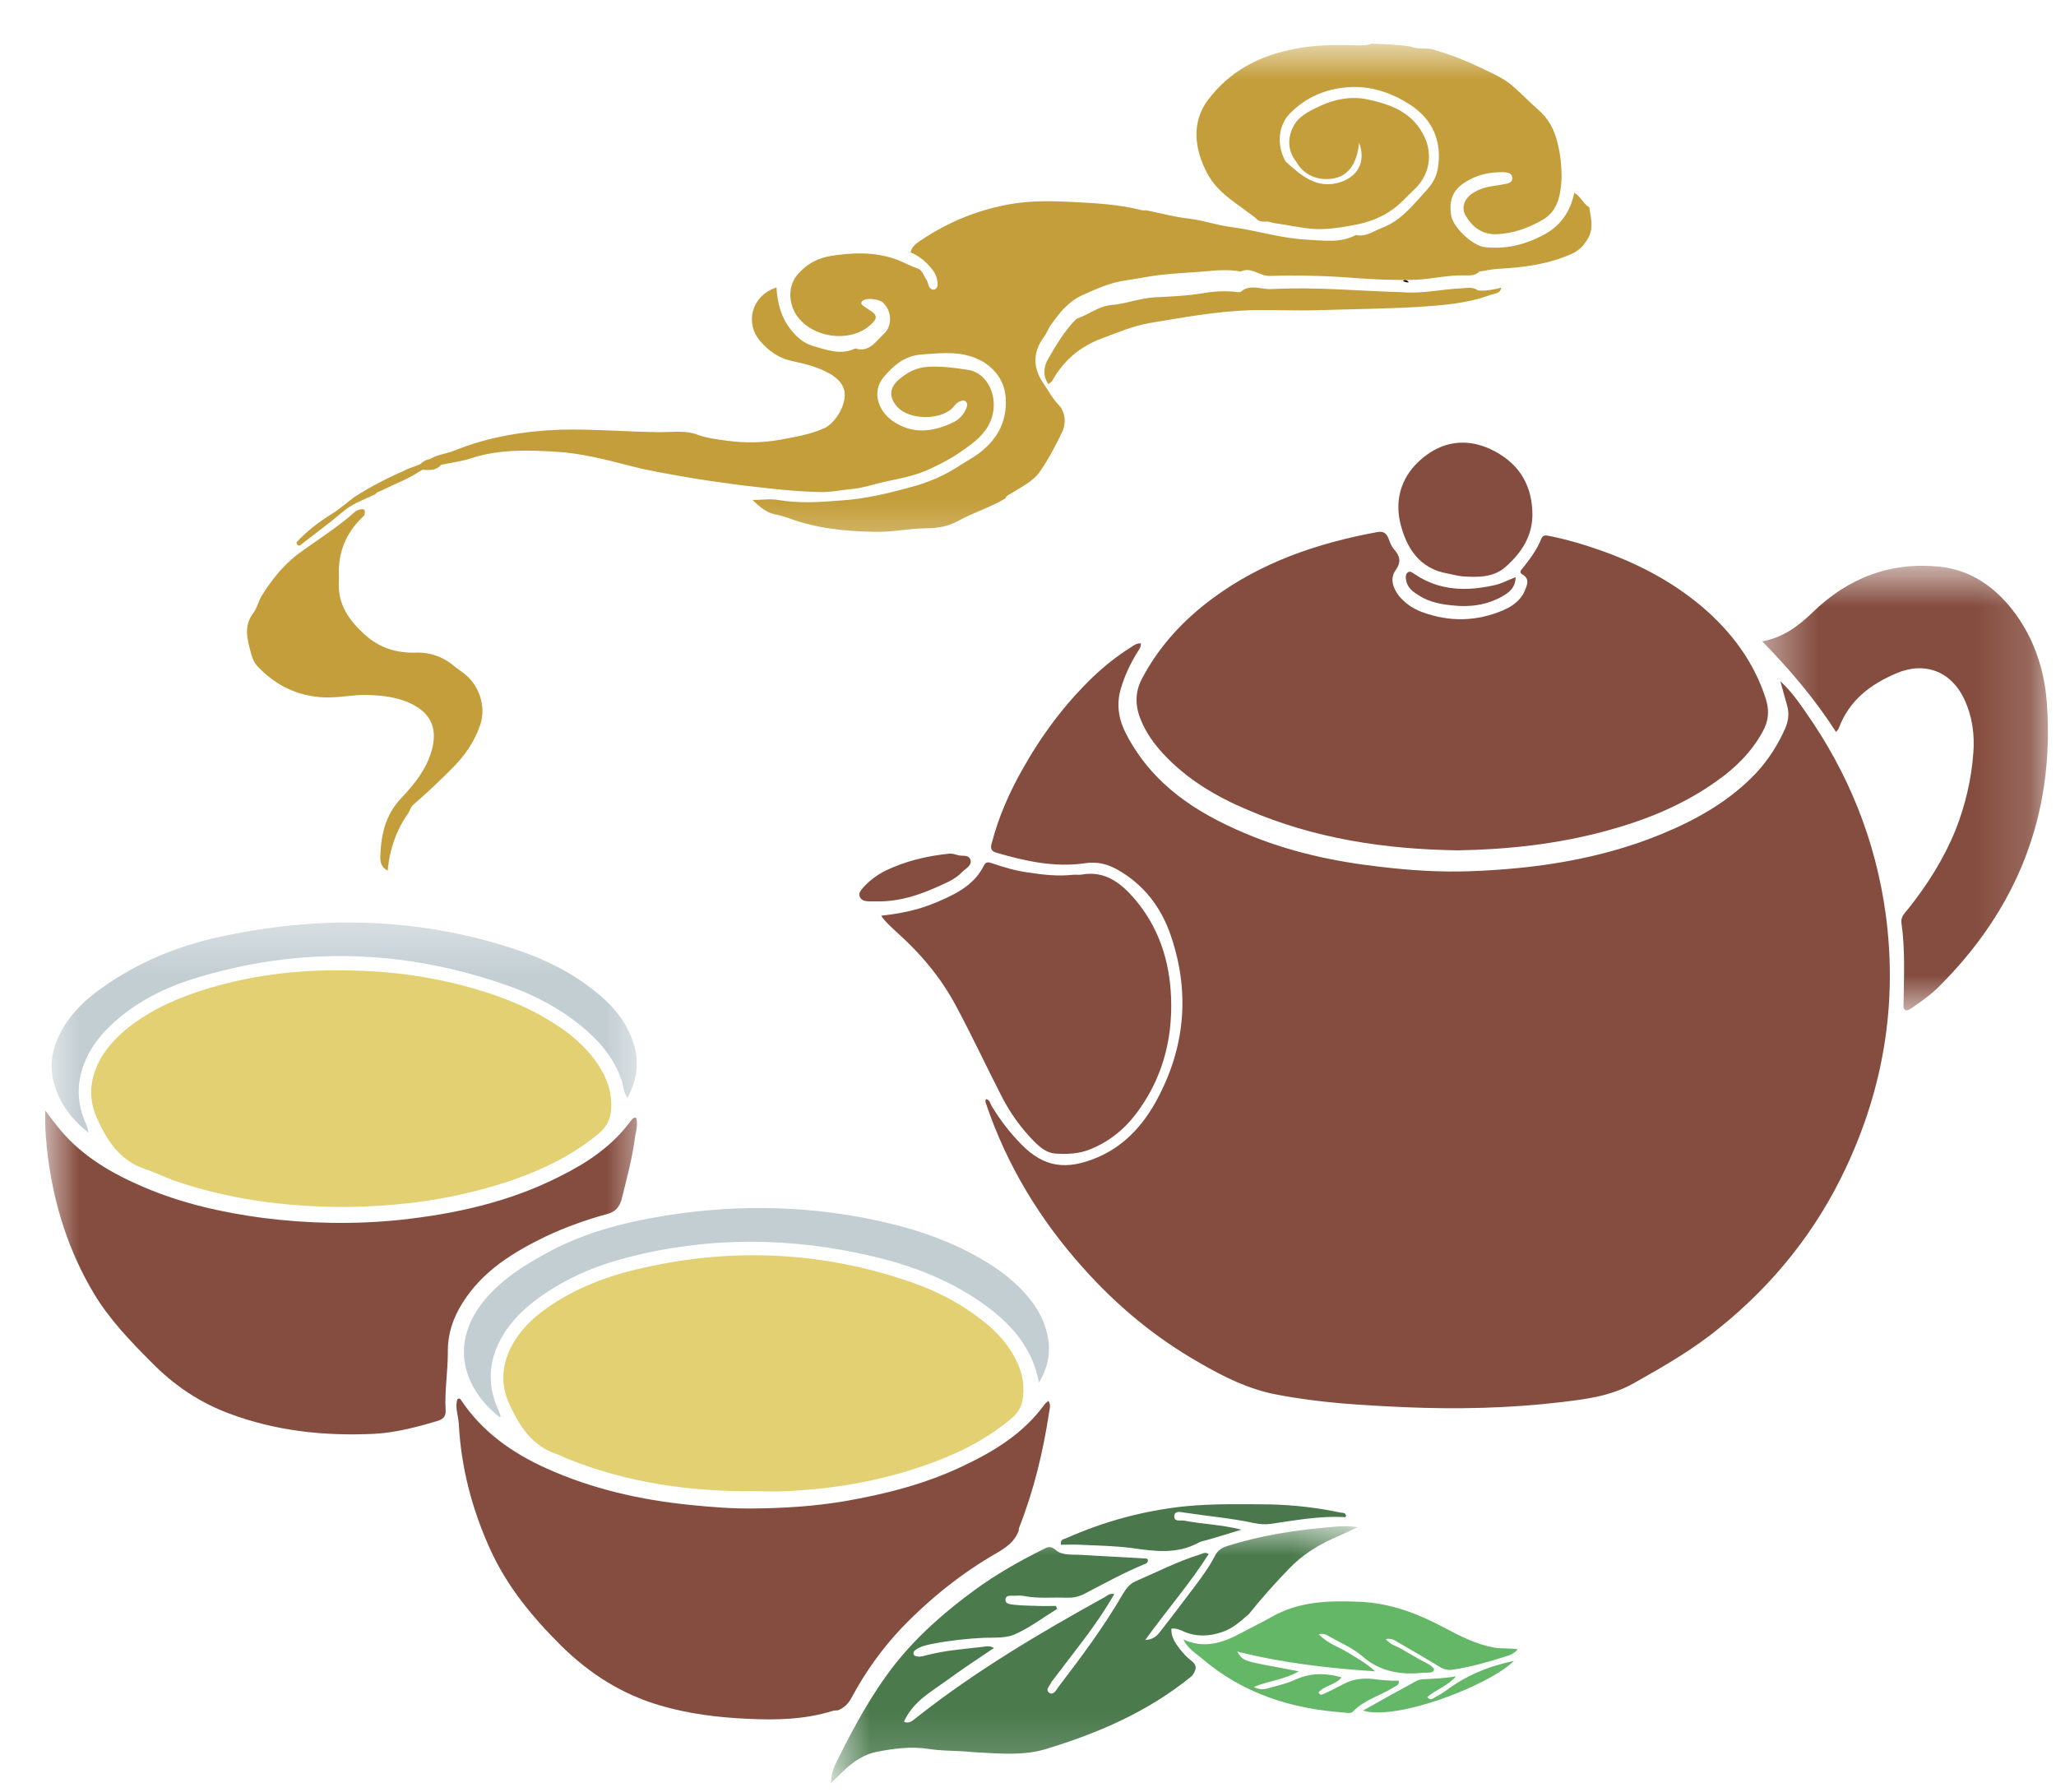
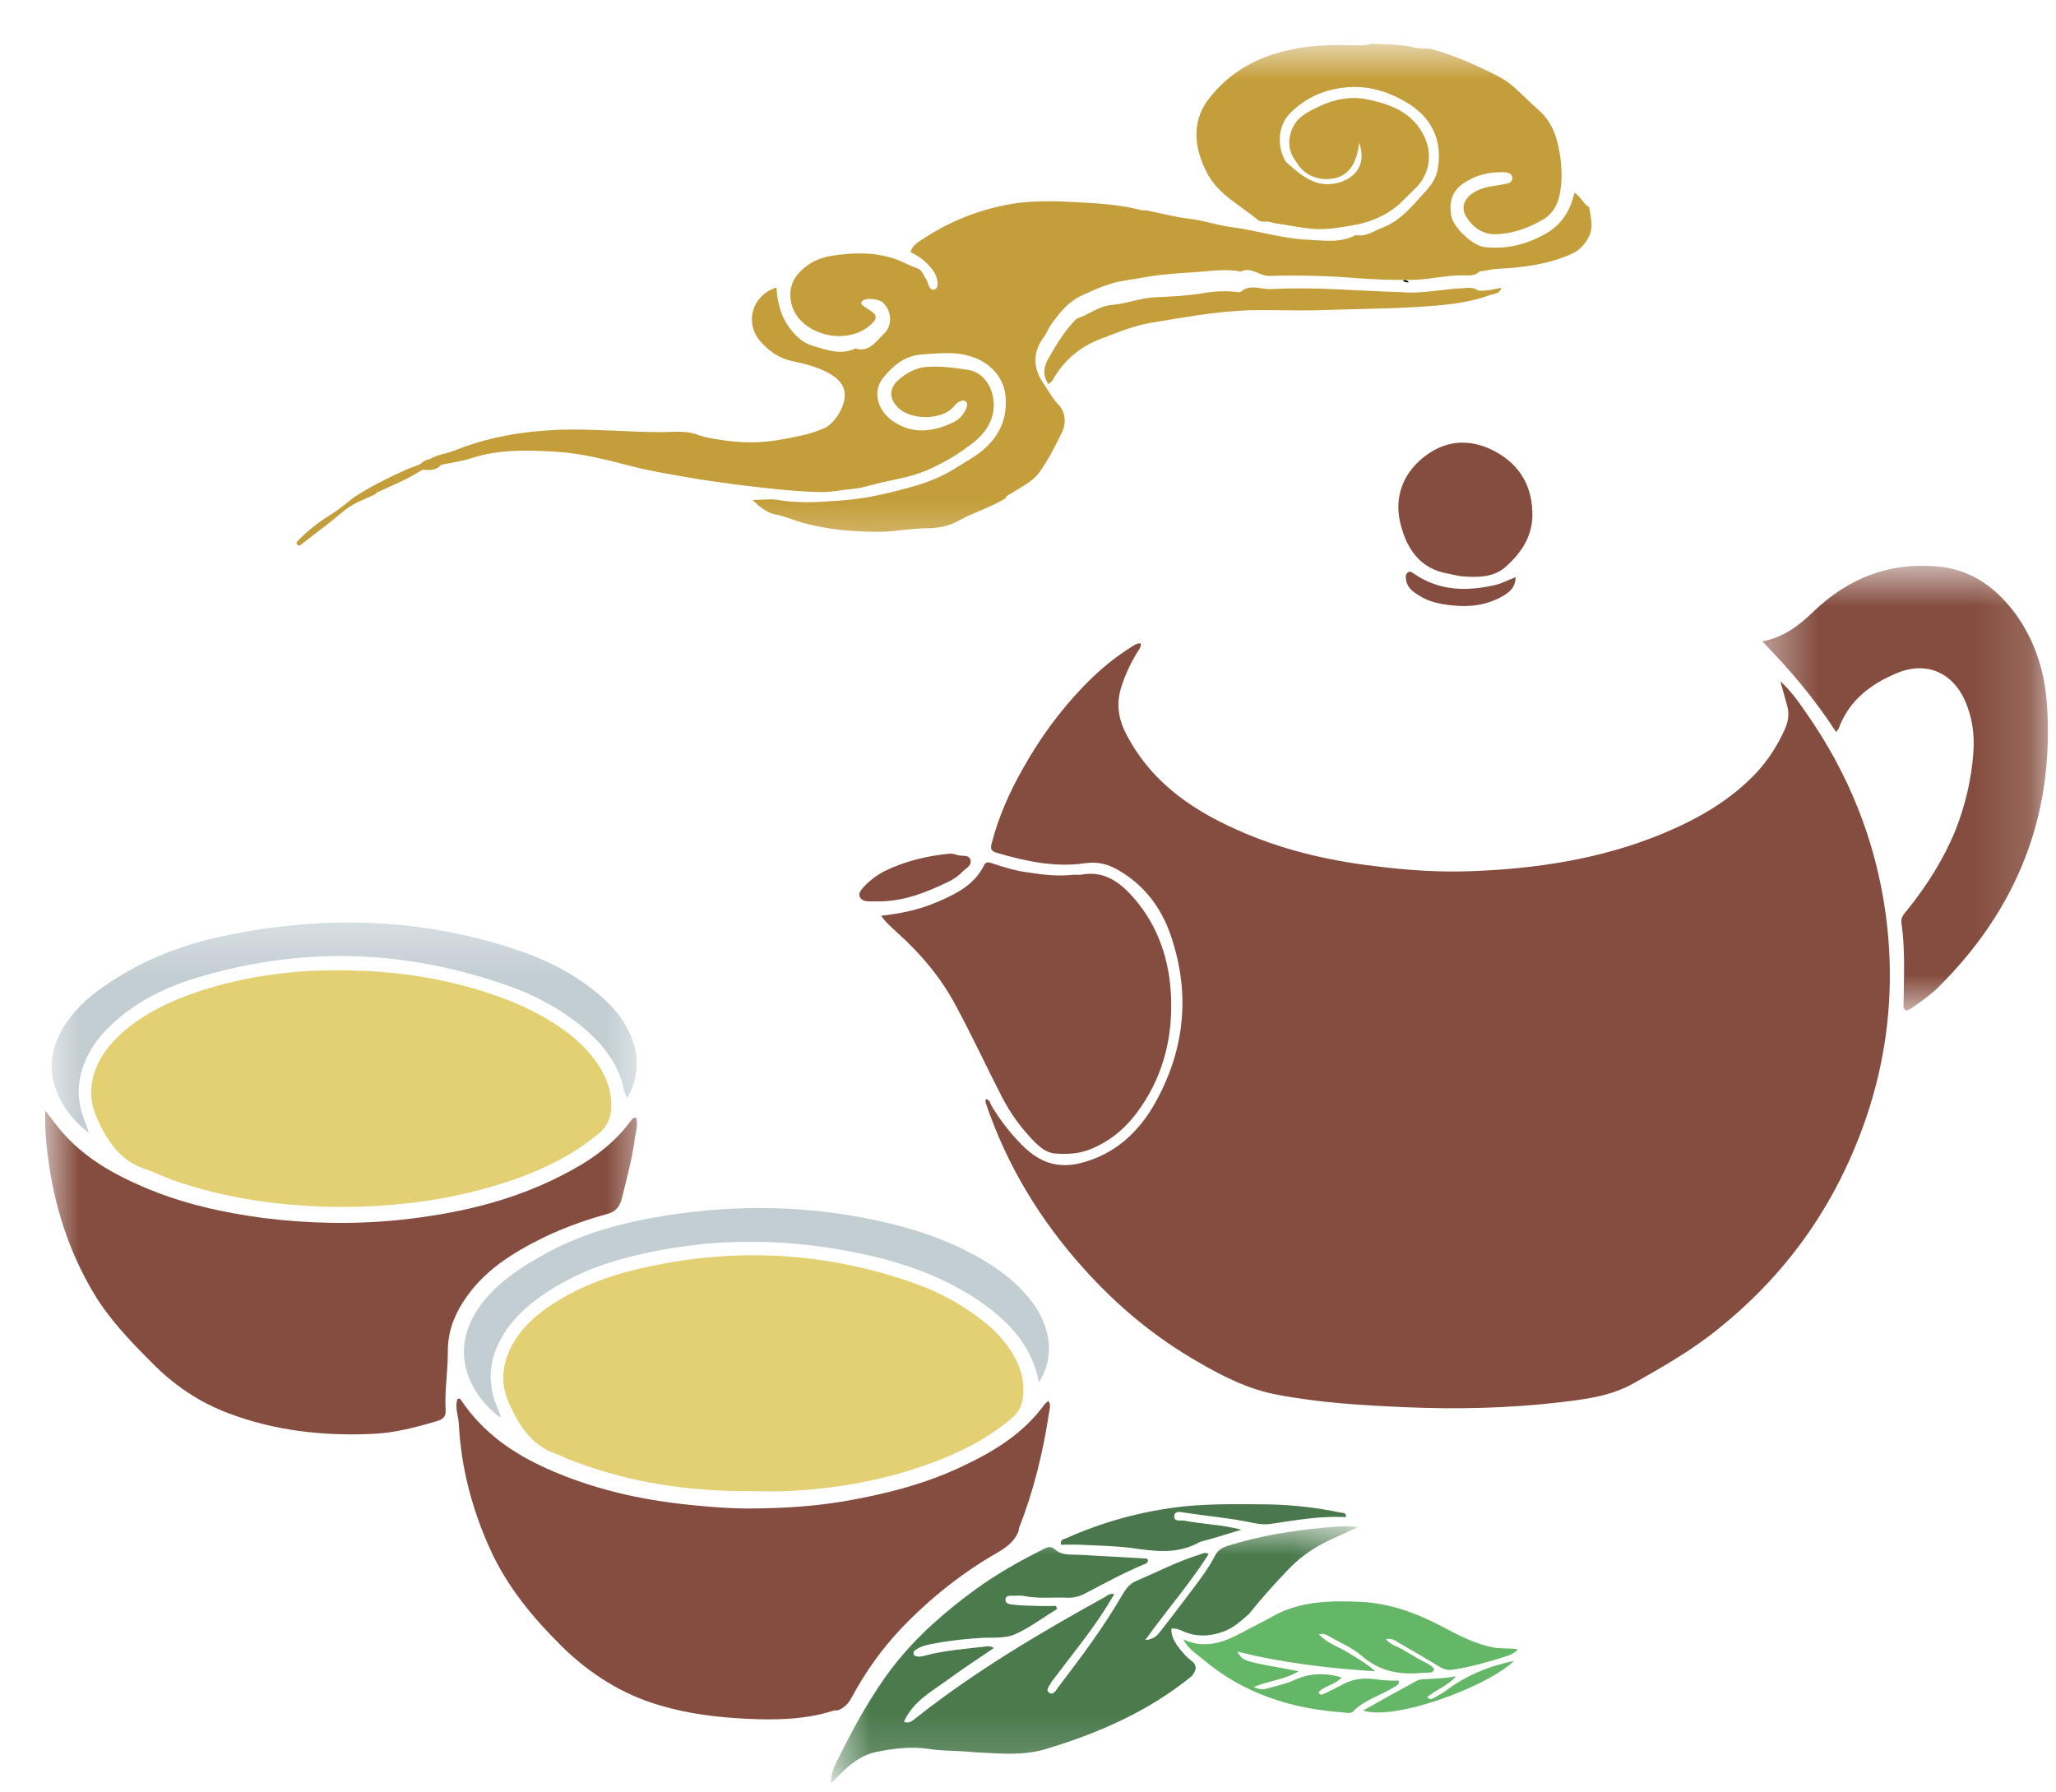
<svg xmlns="http://www.w3.org/2000/svg" width="39" height="34" viewBox="0 0 39 34" fill="none">
  <path d="M14.312 28.286C13.099 28.297 11.906 28.13 10.766 27.672C10.698 27.646 10.63 27.609 10.562 27.583C10.083 27.427 9.844 27.036 9.651 26.609C9.484 26.229 9.526 25.849 9.729 25.489C9.885 25.219 10.099 25.01 10.344 24.833C10.912 24.427 11.547 24.193 12.214 24.047C13.922 23.661 15.615 23.745 17.276 24.318C17.724 24.474 18.146 24.682 18.531 24.969C18.818 25.177 19.068 25.417 19.24 25.734C19.37 25.969 19.438 26.219 19.406 26.489C19.391 26.656 19.323 26.792 19.193 26.901C18.812 27.224 18.385 27.463 17.927 27.651C16.958 28.047 15.948 28.239 14.906 28.286C14.708 28.297 14.51 28.286 14.312 28.286Z" fill="#E2D072" />
  <path d="M6.495 22.895C5.401 22.89 4.323 22.75 3.276 22.385C3.099 22.317 2.927 22.234 2.745 22.172C2.271 22.015 2.026 21.63 1.833 21.198C1.667 20.817 1.708 20.437 1.911 20.078C2.062 19.817 2.271 19.614 2.505 19.437C2.953 19.104 3.458 18.895 3.984 18.739C4.88 18.474 5.797 18.38 6.729 18.411C7.578 18.432 8.411 18.562 9.219 18.823C9.734 18.984 10.224 19.208 10.672 19.52C10.932 19.708 11.166 19.922 11.344 20.192C11.51 20.442 11.609 20.713 11.594 21.026C11.583 21.224 11.51 21.375 11.354 21.505C10.864 21.911 10.307 22.182 9.719 22.385C8.672 22.744 7.594 22.89 6.495 22.895Z" fill="#E2D072" />
  <path d="M28.75 10.948C28.745 11.161 28.614 11.245 28.489 11.317C28.198 11.479 27.88 11.521 27.552 11.484C27.333 11.463 27.109 11.421 26.917 11.296C26.807 11.229 26.693 11.151 26.672 11C26.661 10.953 26.661 10.89 26.703 10.859C26.75 10.823 26.792 10.864 26.833 10.89C27.307 11.213 27.828 11.218 28.354 11.099C28.479 11.073 28.599 11.005 28.75 10.948Z" fill="#854D3F" />
  <path d="M33.771 12.922C33.984 13.12 34.12 13.318 34.25 13.506C35.062 14.662 35.578 15.933 35.771 17.349C35.995 19.037 35.729 20.636 35.01 22.162C34.448 23.355 33.646 24.355 32.63 25.177C32.12 25.599 31.552 25.922 30.979 26.245C30.537 26.49 30.068 26.542 29.599 26.599C28.62 26.714 27.635 26.735 26.651 26.693C25.833 26.657 25.021 26.61 24.214 26.453C23.688 26.355 23.208 26.115 22.75 25.849C21.917 25.375 21.188 24.771 20.547 24.052C19.734 23.146 19.104 22.115 18.708 20.948C18.698 20.917 18.682 20.886 18.703 20.849C18.776 20.86 18.781 20.927 18.807 20.974C18.969 21.245 19.156 21.485 19.375 21.709C19.807 22.151 20.234 22.198 20.807 21.959C21.318 21.745 21.682 21.349 21.943 20.865C22.484 19.865 22.578 18.813 22.203 17.73C22.021 17.203 21.693 16.782 21.214 16.506C21.016 16.391 20.818 16.339 20.578 16.375C20 16.459 19.443 16.334 18.891 16.172C18.776 16.136 18.792 16.063 18.818 15.974C18.943 15.495 19.141 15.047 19.38 14.62C19.745 13.964 20.188 13.365 20.729 12.844C20.948 12.636 21.182 12.448 21.438 12.287C21.495 12.25 21.557 12.198 21.641 12.204C21.646 12.287 21.589 12.344 21.552 12.407C21.432 12.61 21.333 12.823 21.266 13.047C21.167 13.365 21.219 13.657 21.375 13.948C21.875 14.891 22.693 15.417 23.62 15.808C24.443 16.157 25.307 16.344 26.188 16.443C26.755 16.511 27.328 16.547 27.896 16.526C29.141 16.48 30.365 16.297 31.526 15.818C32.193 15.542 32.812 15.193 33.318 14.657C33.547 14.407 33.729 14.125 33.865 13.813C33.927 13.667 33.943 13.521 33.896 13.37C33.859 13.24 33.823 13.11 33.771 12.922Z" fill="#854D3F" />
-   <path d="M27.656 16.13C26.26 16.11 24.927 15.906 23.661 15.36C23.068 15.11 22.521 14.787 22.068 14.302C21.891 14.11 21.739 13.901 21.641 13.656C21.531 13.396 21.526 13.13 21.661 12.875C21.984 12.261 22.443 11.766 22.989 11.36C23.927 10.662 24.995 10.302 26.12 10.094C26.229 10.073 26.297 10.104 26.338 10.214C26.364 10.281 26.391 10.36 26.437 10.412C26.557 10.547 26.588 10.656 26.469 10.823C26.364 10.974 26.422 11.151 26.531 11.297C26.651 11.443 26.802 11.547 26.974 11.61C27.495 11.802 28.01 11.792 28.521 11.573C28.687 11.5 28.844 11.391 28.922 11.209C28.963 11.104 29.026 10.985 28.885 10.901C28.828 10.87 28.833 10.839 28.864 10.802C29.01 10.62 29.151 10.438 29.239 10.214C29.271 10.141 29.328 10.156 29.391 10.167C29.703 10.229 30.016 10.318 30.323 10.427C31.031 10.672 31.693 11.011 32.276 11.5C32.833 11.974 33.266 12.542 33.495 13.255C33.568 13.485 33.547 13.682 33.432 13.886C33.219 14.271 32.917 14.568 32.568 14.813C31.922 15.276 31.203 15.563 30.448 15.766C29.521 16.016 28.578 16.115 27.656 16.13Z" fill="#854D3F" />
  <path d="M16.714 17.37C17.094 17.329 17.438 17.256 17.766 17.115C18.131 16.959 18.48 16.792 18.667 16.412C18.709 16.334 18.761 16.36 18.818 16.375C19.047 16.454 19.276 16.521 19.516 16.552C19.792 16.594 20.068 16.625 20.349 16.594C20.407 16.589 20.469 16.599 20.526 16.589C20.964 16.511 21.271 16.756 21.532 17.063C21.98 17.594 22.188 18.224 22.214 18.927C22.245 19.74 22.037 20.485 21.547 21.131C21.313 21.438 21.021 21.667 20.662 21.808C20.448 21.891 20.23 21.896 20.006 21.881C19.855 21.865 19.745 21.776 19.641 21.677C19.386 21.422 19.172 21.131 19.006 20.808C18.714 20.24 18.443 19.657 18.141 19.094C17.855 18.552 17.469 18.094 17.016 17.688C16.917 17.594 16.808 17.506 16.714 17.37Z" fill="#854D3F" />
  <mask id="mask0_2089_4006" style="mask-type:luminance" maskUnits="userSpaceOnUse" x="33" y="10" width="6" height="10">
    <path d="M33.417 10.724H38.849V19.187H33.417V10.724Z" fill="white" />
  </mask>
  <g mask="url(#mask0_2089_4006)">
    <path d="M33.427 12.166C33.823 12.093 34.109 11.88 34.38 11.619C35.057 10.958 35.87 10.651 36.802 10.75C37.412 10.817 37.88 11.161 38.24 11.656C38.604 12.161 38.787 12.744 38.828 13.359C38.974 15.479 38.25 17.255 36.771 18.724C36.625 18.869 36.453 18.989 36.281 19.109C36.24 19.14 36.203 19.166 36.151 19.166C36.089 19.13 36.109 19.073 36.109 19.026C36.115 18.52 36.141 18.01 36.068 17.505C36.052 17.39 36.13 17.323 36.193 17.244C36.563 16.781 36.875 16.286 37.099 15.734C37.281 15.265 37.396 14.781 37.432 14.281C37.459 13.932 37.412 13.588 37.261 13.265C37.016 12.739 36.516 12.541 35.974 12.771C35.484 12.979 35.078 13.281 34.88 13.812C34.875 13.833 34.854 13.849 34.828 13.885C34.422 13.255 33.948 12.697 33.427 12.166Z" fill="#854D3F" />
  </g>
  <path d="M29.067 9.703C29.088 10.151 28.864 10.485 28.557 10.755C28.328 10.959 28.021 10.953 27.729 10.932C27.64 10.922 27.552 10.896 27.463 10.88C26.922 10.787 26.672 10.391 26.557 9.901C26.453 9.427 26.609 9.005 26.974 8.698C27.364 8.37 27.812 8.307 28.276 8.521C28.76 8.75 29.047 9.136 29.067 9.703Z" fill="#854D3F" />
  <path d="M16.667 17.099C16.609 17.099 16.552 17.099 16.495 17.099C16.422 17.094 16.344 17.094 16.307 17.006C16.281 16.928 16.339 16.881 16.38 16.829C16.495 16.704 16.625 16.605 16.776 16.526C17.167 16.334 17.583 16.235 18.011 16.193C18.068 16.188 18.125 16.209 18.182 16.224C18.261 16.245 18.386 16.204 18.412 16.323C18.427 16.428 18.318 16.474 18.255 16.537C18.12 16.683 17.938 16.75 17.766 16.829C17.417 16.985 17.057 17.099 16.667 17.099Z" fill="#854D3F" />
  <path d="M19.323 29.036C19.25 29.239 19.094 29.349 18.917 29.453C18.245 29.838 17.646 30.317 17.104 30.88C16.729 31.276 16.417 31.713 16.156 32.198C16.094 32.318 16.011 32.396 15.896 32.443C15.865 32.448 15.828 32.443 15.797 32.453C15.266 32.62 14.719 32.63 14.177 32.604C13.615 32.578 13.057 32.51 12.516 32.349C11.802 32.14 11.193 31.755 10.656 31.229C10.104 30.682 9.615 30.093 9.292 29.375C8.953 28.625 8.745 27.833 8.703 27.005C8.693 26.849 8.625 26.692 8.677 26.541C8.714 26.515 8.734 26.536 8.745 26.557C9.151 27.166 9.719 27.562 10.365 27.854C11.235 28.245 12.151 28.453 13.094 28.547C13.495 28.588 13.901 28.62 14.302 28.614C14.87 28.609 15.443 28.573 16.005 28.479C16.792 28.343 17.557 28.151 18.281 27.802C18.875 27.521 19.422 27.182 19.818 26.635C19.833 26.614 19.854 26.604 19.886 26.573C19.938 26.646 19.912 26.718 19.901 26.786C19.787 27.541 19.61 28.276 19.328 28.989C19.323 29 19.328 29.021 19.323 29.036Z" fill="#854D3F" />
  <mask id="mask1_2089_4006" style="mask-type:luminance" maskUnits="userSpaceOnUse" x="0" y="20" width="13" height="8">
    <path d="M0.849 20H12.333V28H0.849V20Z" fill="white" />
  </mask>
  <g mask="url(#mask1_2089_4006)">
    <path d="M12.068 21.203C12.109 21.354 12.052 21.494 12.036 21.64C11.984 22.01 11.885 22.369 11.797 22.729C11.755 22.895 11.677 22.989 11.51 23.031C11.109 23.14 10.719 23.281 10.344 23.458C9.734 23.755 9.161 24.104 8.781 24.703C8.594 24.994 8.489 25.307 8.495 25.661C8.495 26.02 8.432 26.385 8.453 26.75C8.463 26.88 8.39 26.927 8.286 26.958C7.896 27.073 7.5 27.177 7.099 27.198C6.156 27.244 5.229 27.145 4.344 26.812C3.786 26.604 3.297 26.276 2.875 25.843C2.474 25.442 2.078 25.031 1.781 24.536C1.307 23.744 1.031 22.88 0.911 21.963C0.875 21.682 0.849 21.401 0.859 21.067C0.979 21.224 1.068 21.343 1.161 21.453C1.588 21.953 2.135 22.265 2.719 22.515C3.448 22.828 4.213 23 4.995 23.104C5.859 23.213 6.724 23.229 7.588 23.14C8.646 23.026 9.677 22.797 10.635 22.307C11.146 22.052 11.614 21.739 11.963 21.265C11.989 21.234 12.01 21.192 12.068 21.203Z" fill="#854D3F" />
  </g>
  <mask id="mask2_2089_4006" style="mask-type:luminance" maskUnits="userSpaceOnUse" x="0" y="17" width="13" height="6">
    <path d="M0.849 17.333H12.333V22.666H0.849V17.333Z" fill="white" />
  </mask>
  <g mask="url(#mask2_2089_4006)">
    <path d="M11.901 20.828C11.823 20.713 11.828 20.604 11.797 20.51C11.651 20.067 11.364 19.739 11.015 19.453C10.609 19.125 10.156 18.885 9.666 18.708C7.677 18 5.672 17.942 3.651 18.572C3.031 18.77 2.458 19.072 1.995 19.557C1.838 19.724 1.708 19.911 1.62 20.119C1.458 20.494 1.448 20.875 1.604 21.255C1.635 21.328 1.666 21.406 1.682 21.489C1.364 21.239 1.13 20.937 1.021 20.541C0.922 20.171 1.005 19.833 1.187 19.515C1.375 19.192 1.64 18.942 1.948 18.729C2.609 18.26 3.338 17.958 4.12 17.781C6.031 17.359 7.927 17.39 9.797 18.015C10.328 18.192 10.828 18.437 11.271 18.791C11.583 19.036 11.844 19.322 11.989 19.708C12.135 20.088 12.104 20.453 11.901 20.828Z" fill="#C3CED3" />
  </g>
  <path d="M19.708 26.224C19.589 25.594 19.214 25.151 18.734 24.792C18.083 24.307 17.339 24.016 16.562 23.833C15.005 23.464 13.448 23.453 11.896 23.854C11.328 24 10.792 24.224 10.307 24.557C10.037 24.74 9.792 24.958 9.604 25.229C9.281 25.708 9.208 26.208 9.453 26.745C9.469 26.781 9.484 26.823 9.495 26.859C9.495 26.865 9.49 26.875 9.484 26.885C8.833 26.391 8.458 25.49 9.24 24.604C9.537 24.266 9.906 24.026 10.292 23.812C11.011 23.401 11.797 23.193 12.599 23.062C14.026 22.833 15.448 22.865 16.859 23.203C17.474 23.349 18.068 23.562 18.62 23.885C18.917 24.057 19.193 24.26 19.427 24.516C19.615 24.719 19.766 24.953 19.844 25.224C19.948 25.578 19.901 25.906 19.708 26.224Z" fill="#C3CED3" />
  <mask id="mask3_2089_4006" style="mask-type:luminance" maskUnits="userSpaceOnUse" x="15" y="28" width="11" height="6">
    <path d="M15.745 28.942H25.761V33.828H15.745V28.942Z" fill="white" />
  </mask>
  <g mask="url(#mask3_2089_4006)">
    <path d="M23.693 30.614C23.537 30.749 23.391 30.89 23.183 30.958C22.938 31.041 22.703 31.052 22.464 30.953C22.391 30.921 22.318 30.88 22.219 30.895C22.214 31.057 22.297 31.171 22.381 31.281C22.443 31.359 22.511 31.437 22.594 31.499C22.724 31.593 22.688 31.687 22.61 31.791C21.782 32.468 20.828 32.88 19.823 33.182C19.417 33.301 19 33.265 18.589 33.244C18.464 33.239 18.344 33.223 18.219 33.218C18.021 33.208 17.823 33.208 17.625 33.176C17.287 33.124 16.948 33.166 16.615 33.234C16.386 33.281 16.188 33.416 16.016 33.578C15.938 33.65 15.865 33.729 15.761 33.828C15.766 33.635 15.823 33.51 15.886 33.385C16.203 32.749 16.537 32.13 16.974 31.572C17.412 31.02 17.933 30.567 18.495 30.156C18.896 29.864 19.334 29.614 19.776 29.395C19.865 29.348 19.922 29.312 20.032 29.406C20.151 29.51 20.344 29.484 20.511 29.494C20.907 29.52 21.302 29.536 21.698 29.562C21.73 29.562 21.766 29.557 21.776 29.598C21.771 29.65 21.73 29.666 21.693 29.677C21.318 29.833 20.959 30.031 20.599 30.218C20.485 30.281 20.37 30.312 20.245 30.307C19.969 30.296 19.698 30.328 19.427 30.275C19.37 30.265 19.313 30.265 19.256 30.27C19.188 30.275 19.078 30.244 19.073 30.343C19.068 30.437 19.183 30.432 19.25 30.442C19.401 30.458 19.547 30.458 19.698 30.463C19.808 30.468 19.922 30.463 20.032 30.463C20.037 30.484 20.047 30.505 20.052 30.52C19.787 30.682 19.537 30.874 19.256 30.999C19.084 31.078 18.865 31.062 18.667 31.067C18.339 31.083 18.011 31.119 17.688 31.182C17.573 31.203 17.459 31.229 17.36 31.302C17.344 31.312 17.323 31.343 17.328 31.364C17.328 31.4 17.36 31.416 17.396 31.421C17.453 31.432 17.511 31.416 17.568 31.4C17.917 31.307 18.282 31.281 18.641 31.239C18.703 31.229 18.771 31.213 18.855 31.26C18.537 31.473 18.23 31.677 17.933 31.895C17.641 32.104 17.313 32.286 17.146 32.661C17.256 32.703 17.313 32.635 17.375 32.588C18.495 31.703 19.719 30.979 20.964 30.291C21.011 30.26 21.058 30.218 21.136 30.239C20.953 30.557 20.75 30.848 20.537 31.13C20.349 31.38 20.157 31.624 19.969 31.874C19.959 31.885 19.948 31.895 19.943 31.911C19.912 31.979 19.823 32.051 19.901 32.109C19.98 32.166 20.032 32.062 20.073 32.005C20.506 31.437 20.933 30.869 21.292 30.249C21.355 30.145 21.417 30.052 21.532 29.999C21.943 29.822 22.344 29.614 22.771 29.484C22.818 29.468 22.86 29.432 22.927 29.479C22.573 30.036 22.141 30.531 21.724 31.109C21.917 31.098 21.974 30.989 22.042 30.906C22.256 30.635 22.459 30.359 22.667 30.088C22.802 29.906 22.938 29.723 23.042 29.52C23.099 29.4 23.188 29.354 23.308 29.317C23.896 29.135 24.495 29.036 25.105 28.979C25.302 28.963 25.495 28.932 25.756 28.968C25.568 29.057 25.438 29.119 25.302 29.177C24.985 29.317 24.703 29.499 24.459 29.749C24.193 30.025 23.933 30.312 23.693 30.614Z" fill="#4B7A4D" />
  </g>
  <path d="M23.547 29.016C23.323 29.084 23.146 29.141 22.964 29.193C22.885 29.219 22.797 29.229 22.729 29.266C22.323 29.485 21.901 29.427 21.474 29.365C21.146 29.323 20.818 29.318 20.484 29.302C20.365 29.297 20.245 29.302 20.125 29.302C20.109 29.203 20.172 29.198 20.214 29.183C20.938 28.86 21.688 28.657 22.474 28.573C23.01 28.521 23.547 28.532 24.083 28.537C24.537 28.547 24.99 28.599 25.432 28.693C25.474 28.698 25.521 28.693 25.531 28.745C25.537 28.787 25.5 28.782 25.484 28.776C25.016 28.756 24.562 28.839 24.104 28.907C23.995 28.922 23.896 28.912 23.787 28.891C23.354 28.797 22.912 28.761 22.469 28.693C22.401 28.683 22.292 28.651 22.276 28.745C22.26 28.875 22.385 28.834 22.458 28.844C22.802 28.912 23.156 28.917 23.547 29.016Z" fill="#4A774C" />
  <path d="M22.448 31.099C22.855 31.286 23.214 31.156 23.568 30.963C23.75 30.864 23.938 30.776 24.12 30.672C24.646 30.37 25.224 30.359 25.808 30.385C26.37 30.411 26.886 30.604 27.386 30.87C27.688 31.031 28 31.192 28.349 31.255C28.49 31.276 28.631 31.26 28.792 31.286C28.714 31.375 28.625 31.401 28.542 31.427C28.219 31.531 27.896 31.62 27.558 31.672C27.464 31.687 27.386 31.666 27.302 31.614C27.047 31.458 26.787 31.307 26.532 31.161C26.469 31.125 26.407 31.067 26.287 31.093C26.381 31.203 26.5 31.229 26.599 31.286C26.698 31.349 26.802 31.401 26.901 31.463C27.006 31.526 27.125 31.562 27.203 31.656C27.188 31.745 27.131 31.718 27.084 31.729C27.063 31.734 27.037 31.729 27.011 31.729C26.578 31.776 26.183 31.718 25.834 31.411C25.651 31.255 25.422 31.161 25.214 31.041C25.167 31.015 25.12 30.979 25.016 31C25.188 31.182 25.396 31.239 25.573 31.349C25.745 31.458 25.927 31.552 26.084 31.703C25.209 31.646 24.339 31.547 23.469 31.328C23.558 31.484 23.599 31.505 24 31.583C24.198 31.62 24.396 31.656 24.636 31.703C24.36 31.864 24.073 31.88 23.782 32C23.917 32.068 24.006 32.041 24.089 32.015C24.25 31.968 24.412 31.937 24.563 31.864C24.849 31.734 25.136 31.729 25.448 31.817C25.334 31.963 25.125 31.968 25.011 32.104C25.047 32.177 25.094 32.135 25.136 32.12C25.256 32.062 25.375 32.005 25.49 31.942C25.667 31.849 25.855 31.828 26.047 31.849C26.209 31.87 26.37 31.885 26.532 31.88C26.547 31.968 26.485 31.974 26.448 32C26.188 32.166 25.881 32.239 25.662 32.468C25.62 32.51 25.547 32.489 25.49 32.484C24.495 32.416 23.578 32.125 22.797 31.458C22.672 31.354 22.526 31.265 22.448 31.099Z" fill="#64B767" />
  <path d="M25.855 32.448C26.193 32.255 26.526 32.073 26.86 31.89C26.896 31.869 26.938 31.859 26.98 31.854C27.193 31.843 27.407 31.838 27.62 31.797C27.469 31.974 27.245 32.047 27.073 32.192C27.125 32.25 27.157 32.234 27.183 32.218C27.261 32.172 27.344 32.13 27.417 32.078C27.808 31.781 28.245 31.604 28.719 31.505C28.23 31.984 26.48 32.645 25.855 32.448Z" fill="#64B767" />
  <mask id="mask4_2089_4006" style="mask-type:luminance" maskUnits="userSpaceOnUse" x="7" y="0" width="24" height="11">
    <path d="M7 0.828H31V10.667H7V0.828Z" fill="white" />
  </mask>
  <g mask="url(#mask4_2089_4006)">
    <path d="M26.771 0.885C26.911 0.948 27.073 0.891 27.213 0.948C27.578 1.052 27.927 1.203 28.266 1.37C28.432 1.448 28.594 1.536 28.739 1.672C28.891 1.807 29.036 1.958 29.193 2.094C29.479 2.349 29.557 2.682 29.604 3.031C29.625 3.224 29.63 3.422 29.599 3.615C29.568 3.839 29.474 4.047 29.266 4.167C28.989 4.328 28.698 4.432 28.38 4.443C28.12 4.448 27.943 4.318 27.812 4.109C27.713 3.958 27.766 3.786 27.917 3.677C28.036 3.594 28.167 3.552 28.307 3.531C28.385 3.521 28.469 3.505 28.552 3.49C28.62 3.479 28.693 3.453 28.687 3.375C28.682 3.281 28.594 3.271 28.521 3.266C28.245 3.26 27.989 3.318 27.75 3.484C27.531 3.641 27.489 3.844 27.526 4.083C27.557 4.307 27.937 4.667 28.167 4.688C28.552 4.729 28.906 4.651 29.255 4.469C29.594 4.297 29.781 4.031 29.864 3.656C29.995 3.74 30.036 3.87 30.146 3.932C30.172 4.12 30.234 4.302 30.135 4.5C30.052 4.651 29.953 4.755 29.807 4.818C29.364 5.016 28.901 5.073 28.422 5.099C28.302 5.104 28.182 5.135 28.062 5.151C27.984 5.234 27.88 5.224 27.786 5.224C27.474 5.214 27.167 5.292 26.854 5.307C26.458 5.318 26.062 5.302 25.667 5.271C25.141 5.229 24.609 5.219 24.083 5.234C23.891 5.24 23.734 5.052 23.536 5.151C23.318 5.109 23.094 5.125 22.875 5.146C22.588 5.172 22.302 5.182 22.016 5.214C21.797 5.24 21.578 5.286 21.359 5.318C21.057 5.359 20.802 5.479 20.531 5.599C20.26 5.724 20.104 5.927 19.943 6.151C19.885 6.224 19.859 6.318 19.802 6.391C19.594 6.672 19.588 6.964 19.781 7.255C19.88 7.396 19.958 7.552 20.083 7.682C20.213 7.823 20.229 8.031 20.141 8.208C20.016 8.469 19.88 8.729 19.713 8.964C19.583 9.141 19.364 9.24 19.182 9.359C19.141 9.385 19.088 9.401 19.073 9.453C18.792 9.625 18.469 9.719 18.177 9.88C18.005 9.979 17.786 10.021 17.583 10.021C17.245 10.021 16.917 10.099 16.578 10.088C16.021 10.078 15.479 10.021 14.958 9.828C14.891 9.807 14.823 9.781 14.745 9.766C14.562 9.74 14.422 9.63 14.276 9.484C14.458 9.484 14.609 9.458 14.76 9.484C15.151 9.552 15.547 9.526 15.937 9.495C16.437 9.464 16.911 9.344 17.391 9.208C17.667 9.125 17.927 9.01 18.177 8.849C18.318 8.755 18.474 8.677 18.609 8.568C18.927 8.312 19.099 7.99 19.078 7.568C19.062 7.167 18.786 6.88 18.432 6.766C18.12 6.661 17.802 6.703 17.479 6.724C17.161 6.75 16.953 6.927 16.76 7.156C16.531 7.432 16.661 7.786 16.917 7.974C17.297 8.25 17.708 8.198 18.104 8C18.203 7.948 18.286 7.854 18.333 7.74C18.344 7.698 18.359 7.656 18.323 7.62C18.286 7.583 18.245 7.599 18.208 7.615C18.141 7.635 18.109 7.698 18.062 7.745C17.823 7.974 17.26 7.964 17.031 7.729C16.849 7.536 16.864 7.344 17.083 7.172C17.239 7.052 17.391 6.969 17.609 6.958C17.87 6.943 18.114 6.979 18.364 7.016C18.776 7.078 18.995 7.641 18.745 8.078C18.614 8.307 18.411 8.438 18.213 8.578C18.042 8.698 17.854 8.792 17.672 8.88C17.364 9.031 17.031 9.083 16.703 9.156C16.536 9.198 16.364 9.255 16.198 9.271C15.969 9.292 15.739 9.344 15.516 9.333C15 9.318 14.484 9.255 13.974 9.193C13.641 9.146 13.307 9.104 12.974 9.042C12.641 8.984 12.297 8.927 11.963 8.839C11.495 8.719 11.016 8.594 10.531 8.568C9.995 8.536 9.448 8.521 8.922 8.698C8.74 8.755 8.552 8.776 8.365 8.818C8.26 8.911 8.125 8.865 8.01 8.911H8.005C7.974 8.943 7.932 8.943 7.911 8.906C7.891 8.865 7.927 8.833 7.958 8.812H7.963C8.026 8.776 8.104 8.771 8.156 8.708C8.297 8.62 8.469 8.609 8.62 8.547C9.266 8.286 9.937 8.177 10.635 8.151C11.266 8.135 11.891 8.193 12.521 8.198C12.76 8.198 13.005 8.161 13.229 8.245C13.411 8.312 13.594 8.333 13.781 8.359C14.125 8.406 14.474 8.401 14.812 8.339C15.094 8.286 15.375 8.24 15.641 8.12C15.828 8.036 16.073 7.677 16.016 7.411C15.979 7.26 15.875 7.172 15.75 7.094C15.526 6.964 15.276 6.901 15.026 6.849C14.776 6.797 14.588 6.661 14.427 6.479C14.114 6.125 14.266 5.599 14.729 5.453C14.745 5.75 14.818 6.031 15.016 6.271C15.125 6.401 15.239 6.505 15.406 6.557C15.677 6.635 15.943 6.745 16.224 6.609C16.489 6.693 16.614 6.474 16.766 6.333C16.932 6.177 16.917 5.906 16.755 5.745C16.687 5.677 16.474 5.646 16.38 5.693C16.333 5.719 16.323 5.76 16.364 5.792C16.422 5.839 16.489 5.875 16.547 5.917C16.635 5.984 16.63 6.047 16.552 6.125C16.12 6.573 15.229 6.385 15.031 5.823C14.953 5.589 14.989 5.349 15.161 5.172C15.328 4.99 15.536 4.891 15.766 4.854C16.161 4.792 16.552 4.776 16.943 4.901C17.099 4.948 17.239 5.036 17.401 5.089C17.495 5.12 17.516 5.224 17.568 5.297C17.599 5.339 17.604 5.396 17.625 5.438C17.646 5.479 17.682 5.505 17.729 5.49C17.771 5.474 17.786 5.432 17.786 5.385C17.781 5.286 17.75 5.193 17.682 5.109C17.573 4.969 17.443 4.859 17.271 4.786C17.302 4.667 17.385 4.615 17.463 4.562C17.989 4.208 18.552 3.979 19.177 3.87C19.578 3.802 19.979 3.812 20.38 3.833C20.802 3.854 21.229 3.88 21.646 3.984C21.677 3.995 21.713 3.99 21.745 3.99C22.01 4.042 22.271 4.115 22.542 4.146C22.818 4.177 23.078 4.271 23.354 4.307C23.844 4.37 24.312 4.526 24.802 4.547C25.114 4.562 25.427 4.615 25.719 4.458C25.906 4.5 26.052 4.385 26.213 4.323C26.562 4.193 26.786 3.911 27.026 3.646C27.141 3.521 27.239 3.391 27.271 3.214C27.364 2.698 27.182 2.266 26.745 1.984C26.38 1.75 25.984 1.62 25.552 1.656C25.146 1.688 24.776 1.844 24.479 2.141C24.239 2.375 24.213 2.771 24.391 3.068C24.682 3.328 24.974 3.594 25.417 3.458C25.75 3.354 25.917 3.073 25.781 2.708C25.739 3.125 25.557 3.385 25.193 3.396C24.953 3.406 24.724 3.307 24.588 3.068C24.406 2.839 24.427 2.573 24.557 2.359C24.656 2.188 24.864 2.094 25.052 2.005C25.333 1.875 25.641 1.823 25.937 1.885C26.385 1.979 26.812 2.135 27.026 2.609C27.177 2.938 27.109 3.312 26.859 3.562C26.781 3.641 26.703 3.714 26.625 3.792C26.349 4.078 26.005 4.219 25.62 4.281C25.391 4.323 25.167 4.354 24.937 4.344C24.682 4.328 24.432 4.266 24.182 4.234C24.13 4.229 24.078 4.198 24.016 4.203C23.963 4.208 23.891 4.203 23.854 4.167C23.521 3.885 23.114 3.698 22.896 3.281C22.667 2.844 22.583 2.328 22.922 1.885C23.333 1.349 23.87 1.068 24.505 0.938C24.911 0.849 25.323 0.849 25.734 0.859C25.833 0.865 25.932 0.859 26.026 0.828C26.276 0.839 26.526 0.844 26.771 0.885Z" fill="#C49E3B" />
  </g>
-   <path d="M5.625 10.531C5.995 10.255 6.391 10.015 6.734 9.708C6.766 9.682 6.807 9.666 6.849 9.661C6.948 9.646 6.917 9.724 6.912 9.776C6.609 10.052 6.438 10.39 6.427 10.812C6.427 10.885 6.432 10.963 6.427 11.036C6.406 11.469 6.62 11.765 6.917 12.036C7.198 12.291 7.521 12.39 7.891 12.38C8.172 12.37 8.427 12.469 8.641 12.656C8.688 12.693 8.734 12.724 8.781 12.76C9.089 12.979 9.234 13.411 9.104 13.765C8.995 14.078 8.813 14.338 8.578 14.573C8.339 14.812 8.094 15.047 7.839 15.265C7.797 15.302 7.776 15.364 7.75 15.416C7.521 15.739 7.391 16.104 7.354 16.515C7.229 16.453 7.208 16.343 7.214 16.234C7.229 15.823 7.313 15.453 7.615 15.135C7.854 14.88 8.083 14.604 8.188 14.239C8.297 13.854 8.198 13.562 7.849 13.375C7.573 13.224 7.271 13.193 6.964 13.182C6.693 13.177 6.427 13.239 6.151 13.229C5.651 13.208 5.229 13.005 4.886 12.64C4.818 12.573 4.781 12.469 4.755 12.37C4.688 12.12 4.62 11.87 4.807 11.625C4.875 11.536 4.901 11.411 4.958 11.312C5.141 11.015 5.354 10.745 5.625 10.531Z" fill="#C49E3B" />
  <path d="M7.958 8.812C7.937 8.865 7.937 8.906 8.005 8.911C7.76 9.083 7.484 9.182 7.219 9.312C7.182 9.328 7.141 9.339 7.12 9.375C7.005 9.427 6.891 9.479 6.776 9.531C6.687 9.536 6.682 9.495 6.724 9.427C7.042 9.219 7.385 9.052 7.734 8.896C7.807 8.865 7.885 8.844 7.958 8.812Z" fill="#C49E3B" />
  <path d="M6.724 9.427C6.724 9.474 6.729 9.51 6.776 9.531C6.677 9.583 6.578 9.64 6.49 9.718C6.245 9.927 5.979 10.12 5.719 10.323C5.667 10.37 5.635 10.354 5.625 10.286C5.823 10.073 6.047 9.901 6.292 9.75C6.443 9.656 6.578 9.536 6.724 9.427Z" fill="#C49E3B" />
  <path d="M8.157 8.708C8.125 8.802 8.052 8.828 7.964 8.812C8.016 8.76 8.078 8.718 8.157 8.708Z" fill="#C49E3B" />
  <path d="M8.011 8.911C8.115 8.823 8.25 8.854 8.365 8.817C8.266 8.937 8.136 8.916 8.011 8.911Z" fill="#C49E3B" />
  <path d="M28.037 5.51C28.188 5.526 28.334 5.489 28.479 5.458C28.453 5.573 28.349 5.568 28.271 5.594C27.823 5.76 27.354 5.792 26.891 5.823C26.25 5.859 25.61 5.864 24.974 5.885C24.552 5.896 24.125 5.875 23.703 5.885C23.057 5.906 22.427 6.026 21.792 6.13C21.485 6.187 21.198 6.307 20.906 6.417C20.495 6.568 20.177 6.833 19.959 7.224C19.948 7.245 19.922 7.255 19.886 7.286C19.776 7.125 19.797 6.958 19.88 6.812C20.021 6.568 20.167 6.318 20.36 6.109C20.386 6.088 20.406 6.052 20.432 6.042C20.651 5.969 20.844 5.807 21.078 5.786C21.354 5.765 21.62 5.656 21.901 5.64C22.193 5.625 22.49 5.614 22.781 5.568C23.016 5.526 23.25 5.51 23.485 5.542C23.516 5.547 23.547 5.536 23.573 5.505C23.75 5.396 23.943 5.495 24.125 5.484C24.948 5.437 25.771 5.521 26.594 5.542C26.974 5.578 27.349 5.484 27.724 5.469C27.834 5.463 27.943 5.437 28.037 5.51Z" fill="#C49E3B" />
  <path d="M26.724 5.354C26.708 5.354 26.692 5.359 26.677 5.354C26.656 5.349 26.635 5.344 26.614 5.333C26.635 5.297 26.666 5.313 26.692 5.323C26.703 5.328 26.713 5.344 26.724 5.354Z" fill="#111111" />
</svg>